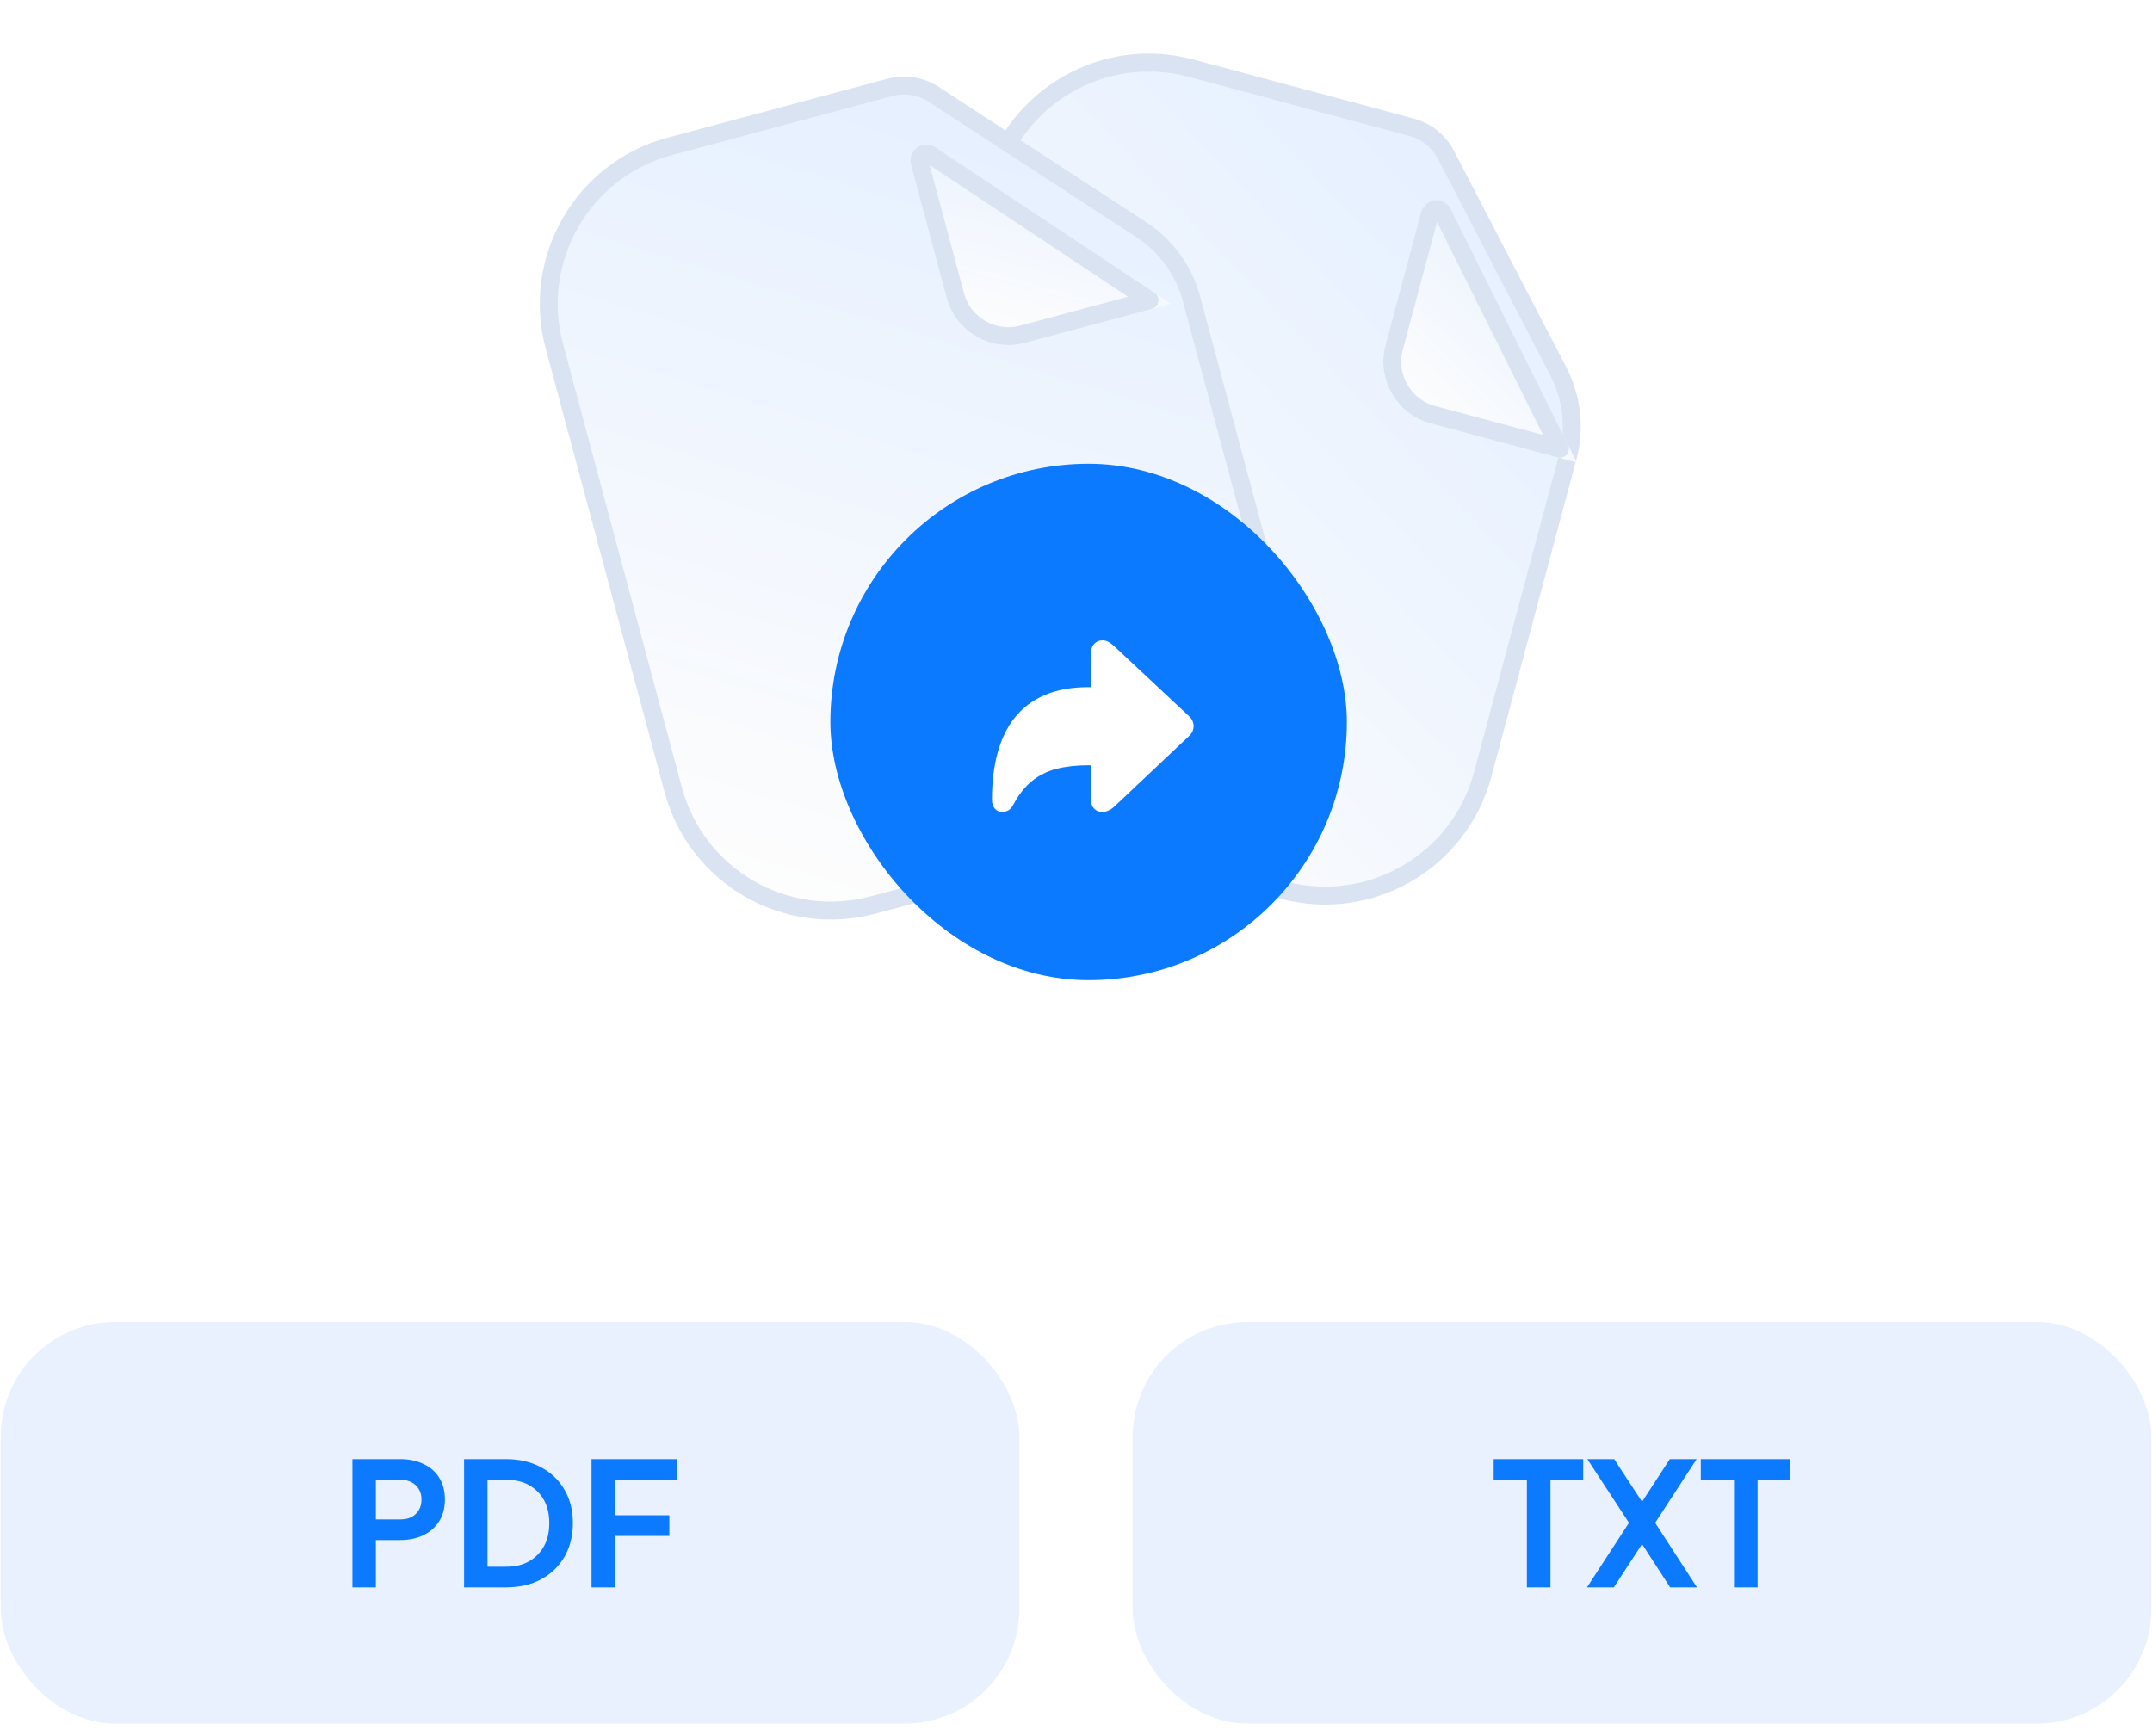
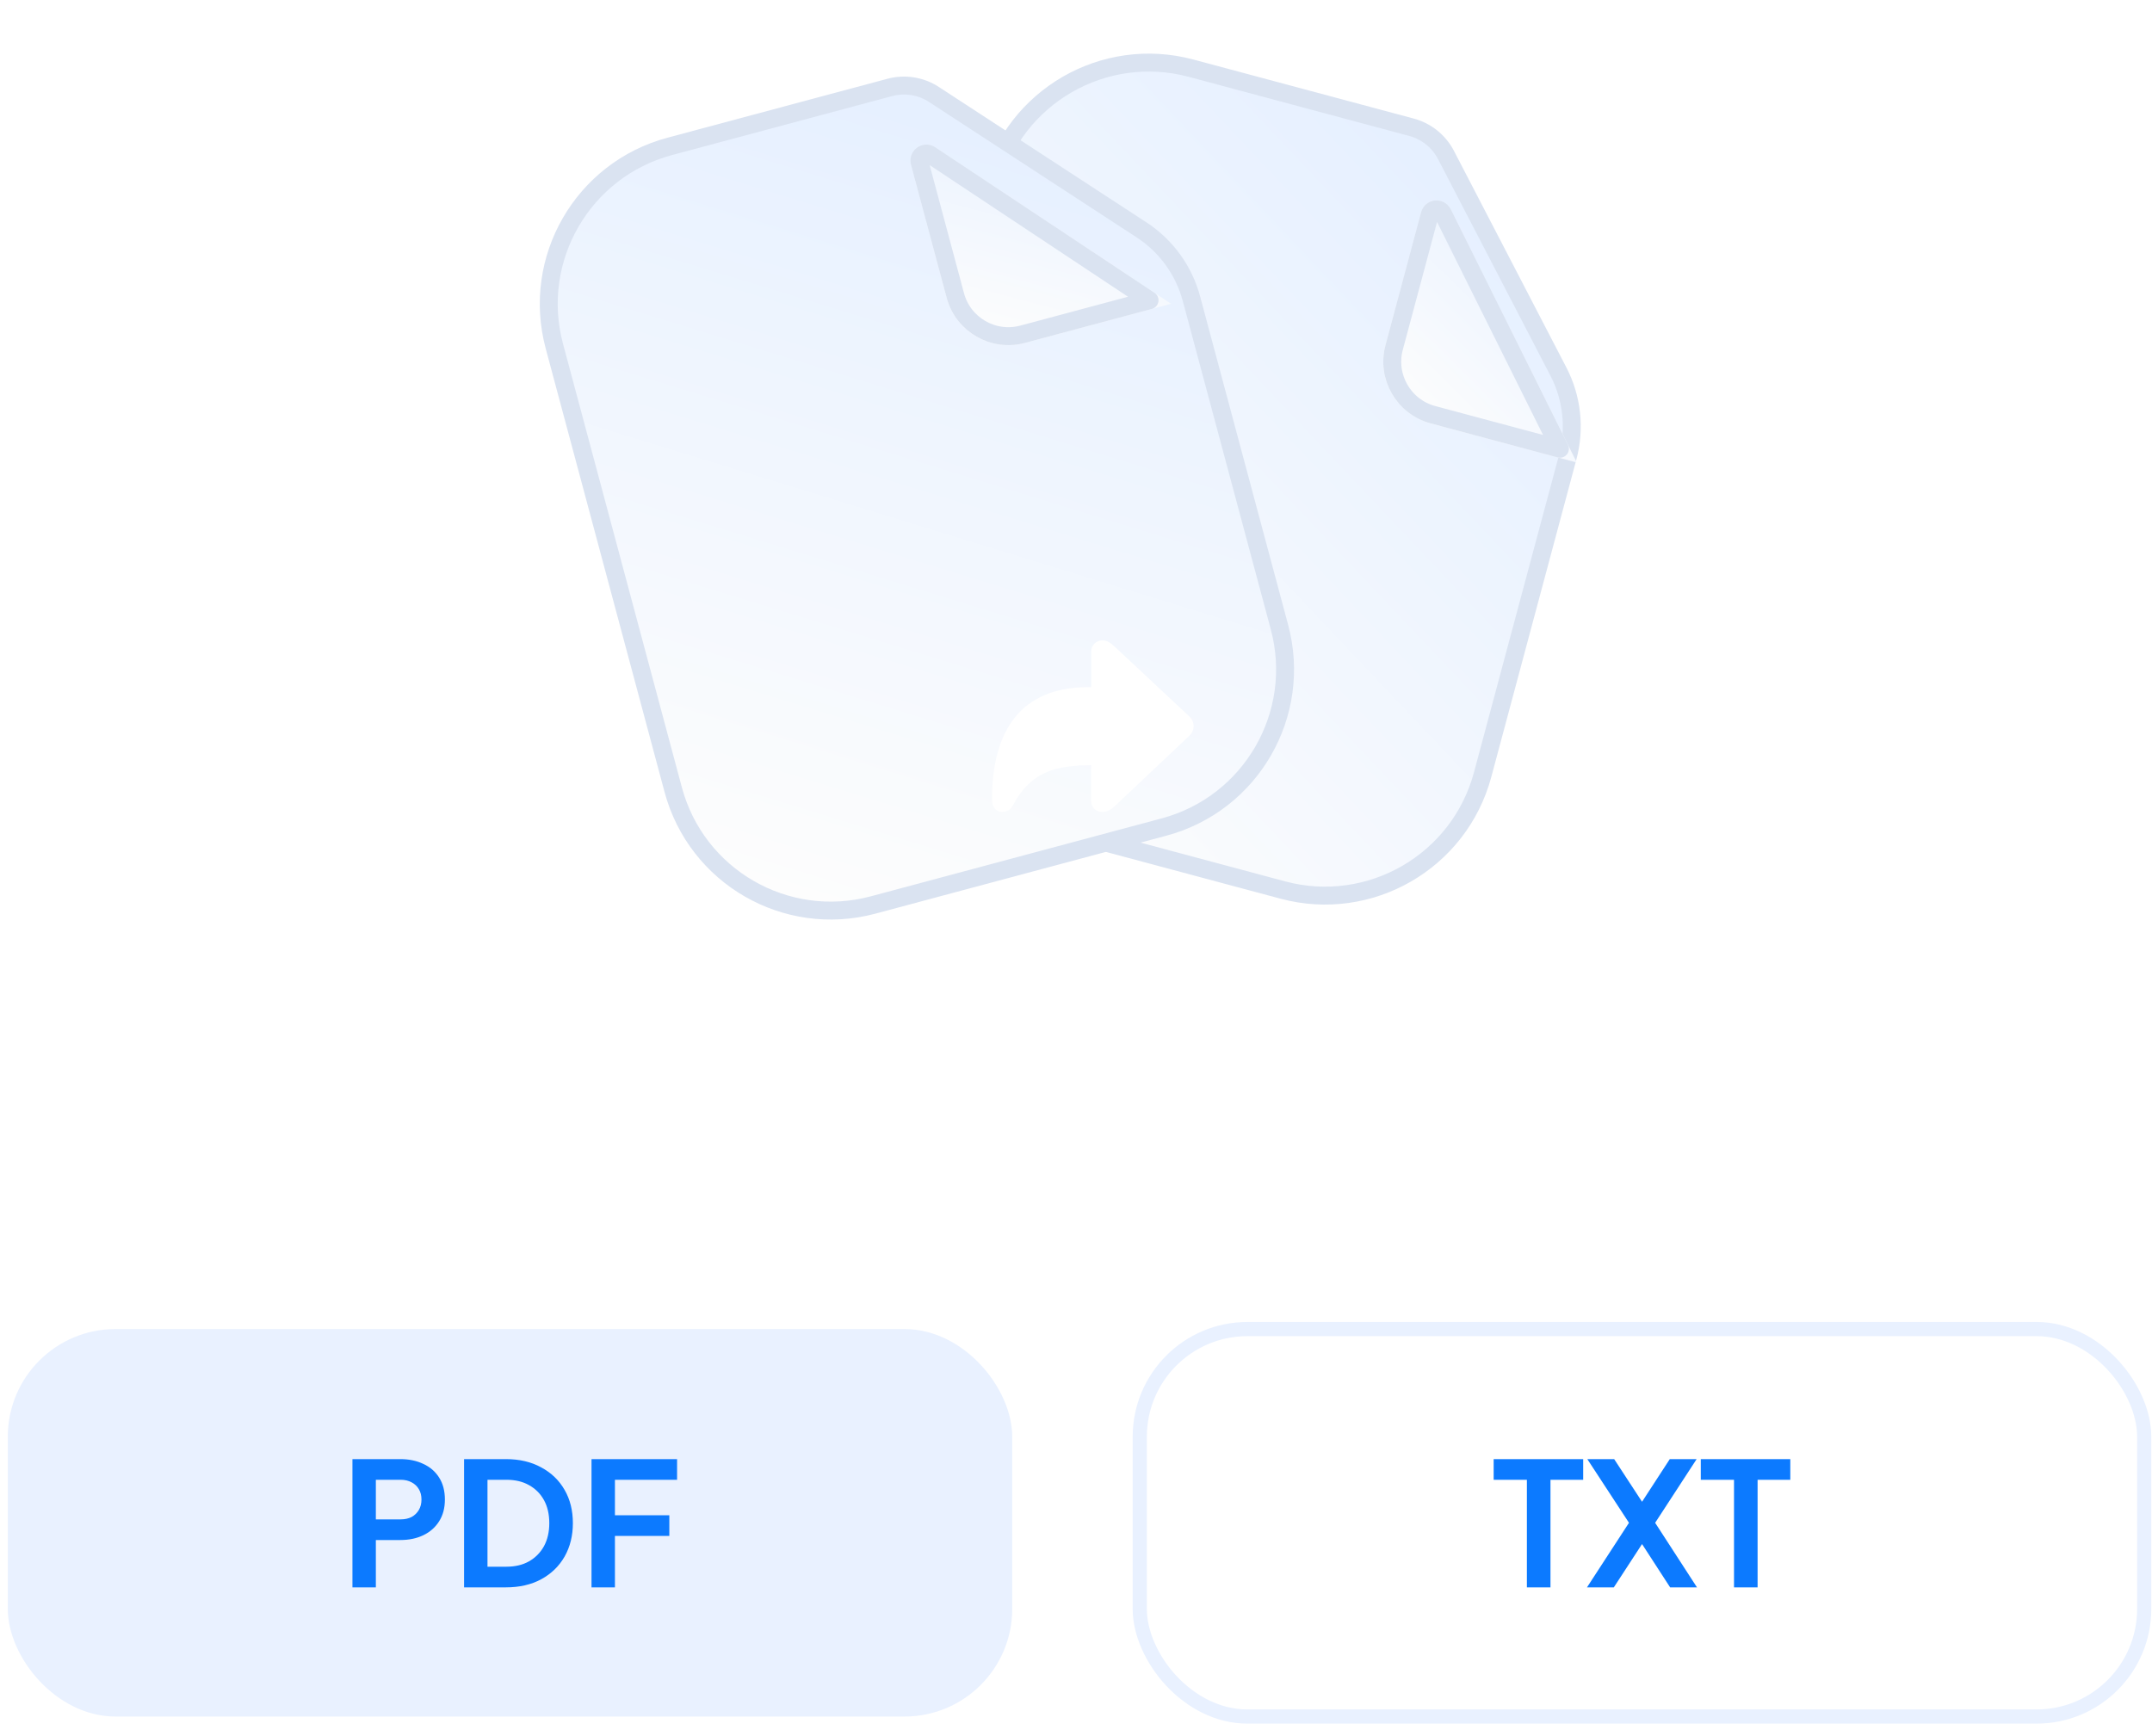
<svg xmlns="http://www.w3.org/2000/svg" width="150" height="121" viewBox="0 0 150 121" fill="none">
  <path d="M83.023 4.754L98.382 8.87C99.42 9.148 100.294 9.85 100.789 10.804L108.627 25.909C109.579 27.743 109.81 29.868 109.276 31.864L103.344 54.001C101.718 60.069 95.481 63.671 89.412 62.045L69.128 56.609C63.06 54.983 59.458 48.751 61.083 42.683L69.091 12.797C70.718 6.729 76.954 3.128 83.023 4.754Z" fill="url(#paint0_linear_1257_1755)" stroke="#DAE3F1" stroke-width="1.25" />
  <g filter="url(#filter0_d_1257_1755)">
    <path d="M101.125 10.137L109.908 27.793L99.719 25.062C97.344 24.426 95.934 21.985 96.571 19.61L99.054 10.345C99.319 9.354 100.669 9.219 101.125 10.137Z" fill="url(#paint1_linear_1257_1755)" />
    <path d="M99.657 10.506C99.774 10.072 100.365 10.013 100.565 10.416L108.731 26.831L99.881 24.459C97.839 23.912 96.628 21.813 97.175 19.772L99.657 10.506Z" stroke="#DAE3F1" stroke-width="1.25" stroke-linejoin="round" />
  </g>
  <path d="M46.684 10.204L62.02 6.095C63.07 5.814 64.191 5.992 65.101 6.587L79.573 16.028C81.281 17.142 82.518 18.849 83.046 20.819L89.183 43.722C90.809 49.79 87.207 56.027 81.139 57.653L60.855 63.089C54.786 64.715 48.55 61.117 46.924 55.049L38.64 24.131C37.014 18.063 40.616 11.83 46.684 10.204Z" fill="url(#paint2_linear_1257_1755)" stroke="#DAE3F1" stroke-width="1.25" />
  <g filter="url(#filter1_d_1257_1755)">
    <path d="M65.189 5.814L81.625 16.725L71.436 19.455C69.061 20.091 66.62 18.682 65.984 16.307L63.498 7.03C63.233 6.039 64.334 5.247 65.189 5.814Z" fill="url(#paint3_linear_1257_1755)" />
    <path d="M64.102 6.868C63.986 6.434 64.468 6.087 64.843 6.336L80.126 16.48L71.275 18.851C69.234 19.398 67.135 18.186 66.588 16.145L64.102 6.868Z" stroke="#DAE3F1" stroke-width="1.25" stroke-linejoin="round" />
  </g>
-   <rect x="57.879" y="32.33" width="36" height="36" rx="18" fill="#0C7AFF" />
  <path d="M76.831 56.602C76.609 56.602 76.424 56.53 76.277 56.387C76.133 56.243 76.061 56.061 76.061 55.839V53.348H75.872C75.033 53.348 74.29 53.431 73.642 53.596C72.994 53.761 72.423 54.046 71.927 54.45C71.431 54.85 70.995 55.407 70.616 56.12C70.503 56.328 70.375 56.461 70.232 56.517C70.092 56.574 69.953 56.602 69.814 56.602C69.64 56.602 69.484 56.526 69.345 56.374C69.21 56.226 69.142 56.011 69.142 55.728C69.142 54.524 69.273 53.441 69.534 52.481C69.799 51.516 70.203 50.692 70.747 50.009C71.294 49.327 71.992 48.805 72.84 48.444C73.692 48.083 74.703 47.903 75.872 47.903H76.061V45.438C76.061 45.22 76.133 45.033 76.277 44.877C76.424 44.721 76.614 44.642 76.844 44.642C77.001 44.642 77.142 44.679 77.268 44.753C77.398 44.823 77.55 44.94 77.724 45.105L82.87 49.918C82.996 50.035 83.083 50.155 83.13 50.276C83.178 50.398 83.202 50.514 83.202 50.622C83.202 50.727 83.178 50.84 83.13 50.961C83.083 51.083 82.996 51.203 82.87 51.32L77.724 56.178C77.568 56.326 77.418 56.432 77.274 56.498C77.135 56.567 76.987 56.602 76.831 56.602Z" fill="white" />
  <rect x="0.543" y="92.651" width="70.012" height="27.012" rx="7.506" fill="#E9F1FF" />
-   <rect x="0.543" y="92.651" width="70.012" height="27.012" rx="7.506" stroke="#E9F1FF" stroke-width="0.988" />
-   <path d="M24.566 110.658V101.718H27.902C28.51 101.718 29.046 101.83 29.51 102.054C29.982 102.27 30.35 102.59 30.614 103.014C30.878 103.43 31.01 103.938 31.01 104.538C31.01 105.13 30.874 105.638 30.602 106.062C30.338 106.478 29.974 106.798 29.51 107.022C29.046 107.246 28.51 107.358 27.902 107.358H26.198V110.658H24.566ZM26.198 105.918H27.926C28.222 105.918 28.478 105.862 28.694 105.75C28.91 105.63 29.078 105.466 29.198 105.258C29.318 105.05 29.378 104.81 29.378 104.538C29.378 104.258 29.318 104.018 29.198 103.818C29.078 103.61 28.91 103.45 28.694 103.338C28.478 103.218 28.222 103.158 27.926 103.158H26.198V105.918ZM32.347 110.658V101.718H35.263C36.207 101.718 37.027 101.91 37.723 102.294C38.427 102.67 38.971 103.194 39.355 103.866C39.739 104.53 39.931 105.302 39.931 106.182C39.931 107.054 39.739 107.83 39.355 108.51C38.971 109.182 38.427 109.71 37.723 110.094C37.027 110.47 36.207 110.658 35.263 110.658H32.347ZM33.979 109.218H35.299C35.907 109.218 36.431 109.094 36.871 108.846C37.319 108.59 37.667 108.238 37.915 107.79C38.163 107.334 38.287 106.798 38.287 106.182C38.287 105.558 38.163 105.022 37.915 104.574C37.667 104.126 37.319 103.778 36.871 103.53C36.431 103.282 35.907 103.158 35.299 103.158H33.979V109.218ZM41.23 110.658V101.718H47.194V103.158H42.862V105.63H46.654V107.07H42.862V110.658H41.23Z" fill="#0C7AFF" />
-   <rect x="79.445" y="92.651" width="70.012" height="27.012" rx="7.506" fill="#E9F1FF" />
+   <path d="M24.566 110.658V101.718H27.902C28.51 101.718 29.046 101.83 29.51 102.054C29.982 102.27 30.35 102.59 30.614 103.014C30.878 103.43 31.01 103.938 31.01 104.538C31.01 105.13 30.874 105.638 30.602 106.062C30.338 106.478 29.974 106.798 29.51 107.022C29.046 107.246 28.51 107.358 27.902 107.358H26.198V110.658H24.566ZM26.198 105.918H27.926C28.222 105.918 28.478 105.862 28.694 105.75C28.91 105.63 29.078 105.466 29.198 105.258C29.318 105.05 29.378 104.81 29.378 104.538C29.378 104.258 29.318 104.018 29.198 103.818C29.078 103.61 28.91 103.45 28.694 103.338C28.478 103.218 28.222 103.158 27.926 103.158H26.198V105.918ZM32.347 110.658V101.718H35.263C36.207 101.718 37.027 101.91 37.723 102.294C38.427 102.67 38.971 103.194 39.355 103.866C39.739 104.53 39.931 105.302 39.931 106.182C39.931 107.054 39.739 107.83 39.355 108.51C38.971 109.182 38.427 109.71 37.723 110.094C37.027 110.47 36.207 110.658 35.263 110.658H32.347ZM33.979 109.218H35.299C35.907 109.218 36.431 109.094 36.871 108.846C37.319 108.59 37.667 108.238 37.915 107.79C38.163 107.334 38.287 106.798 38.287 106.182C38.287 105.558 38.163 105.022 37.915 104.574C37.667 104.126 37.319 103.778 36.871 103.53C36.431 103.282 35.907 103.158 35.299 103.158H33.979V109.218ZM41.23 110.658V101.718H47.194V103.158H42.862V105.63H46.654V107.07H42.862V110.658H41.23" fill="#0C7AFF" />
  <rect x="79.445" y="92.651" width="70.012" height="27.012" rx="7.506" stroke="#E9F1FF" stroke-width="0.988" />
  <path d="M106.428 110.658V103.158H104.112V101.718H110.352V103.158H108.072V110.658H106.428ZM110.616 110.658L113.544 106.158L110.64 101.718H112.512L114.888 105.354H114.024L116.388 101.718H118.26L115.368 106.158L118.284 110.658H116.412L114.024 106.974H114.888L112.488 110.658H110.616ZM120.865 110.658V103.158H118.549V101.718H124.789V103.158H122.509V110.658H120.865Z" fill="#0C7AFF" />
  <defs>
    <filter id="filter0_d_1257_1755" x="89.74" y="7.294" width="26.845" height="31.629" filterUnits="userSpaceOnUse" color-interpolation-filters="sRGB">
      <feFlood flood-opacity="0" result="BackgroundImageFix" />
      <feColorMatrix in="SourceAlpha" type="matrix" values="0 0 0 0 0 0 0 0 0 0 0 0 0 0 0 0 0 0 127 0" result="hardAlpha" />
      <feOffset dy="4.452" />
      <feGaussianBlur stdDeviation="3.339" />
      <feComposite in2="hardAlpha" operator="out" />
      <feColorMatrix type="matrix" values="0 0 0 0 0 0 0 0 0 0 0 0 0 0 0 0 0 0 0.16 0" />
      <feBlend mode="normal" in2="BackgroundImageFix" result="effect1_dropShadow_1257_1755" />
      <feBlend mode="normal" in="SourceGraphic" in2="effect1_dropShadow_1257_1755" result="shape" />
    </filter>
    <filter id="filter1_d_1257_1755" x="56.78" y="3.399" width="31.522" height="27.339" filterUnits="userSpaceOnUse" color-interpolation-filters="sRGB">
      <feFlood flood-opacity="0" result="BackgroundImageFix" />
      <feColorMatrix in="SourceAlpha" type="matrix" values="0 0 0 0 0 0 0 0 0 0 0 0 0 0 0 0 0 0 127 0" result="hardAlpha" />
      <feOffset dy="4.452" />
      <feGaussianBlur stdDeviation="3.339" />
      <feComposite in2="hardAlpha" operator="out" />
      <feColorMatrix type="matrix" values="0 0 0 0 0 0 0 0 0 0 0 0 0 0 0 0 0 0 0.16 0" />
      <feBlend mode="normal" in2="BackgroundImageFix" result="effect1_dropShadow_1257_1755" />
      <feBlend mode="normal" in="SourceGraphic" in2="effect1_dropShadow_1257_1755" result="shape" />
    </filter>
    <linearGradient id="paint0_linear_1257_1755" x1="104.744" y1="17.036" x2="65.197" y2="54.448" gradientUnits="userSpaceOnUse">
      <stop stop-color="#E6F0FF" />
      <stop offset="1" stop-color="#FDFDFD" />
    </linearGradient>
    <linearGradient id="paint1_linear_1257_1755" x1="110.908" y1="12.674" x2="98.834" y2="24.874" gradientUnits="userSpaceOnUse">
      <stop stop-color="#E6F0FF" />
      <stop offset="1" stop-color="#FDFDFD" />
    </linearGradient>
    <linearGradient id="paint2_linear_1257_1755" x1="71.671" y1="10.109" x2="55.456" y2="62.873" gradientUnits="userSpaceOnUse">
      <stop stop-color="#E6F0FF" />
      <stop offset="1" stop-color="#FDFDFD" />
    </linearGradient>
    <linearGradient id="paint3_linear_1257_1755" x1="74.929" y1="3.119" x2="70.564" y2="19.731" gradientUnits="userSpaceOnUse">
      <stop stop-color="#E6F0FF" />
      <stop offset="1" stop-color="#FDFDFD" />
    </linearGradient>
  </defs>
</svg>